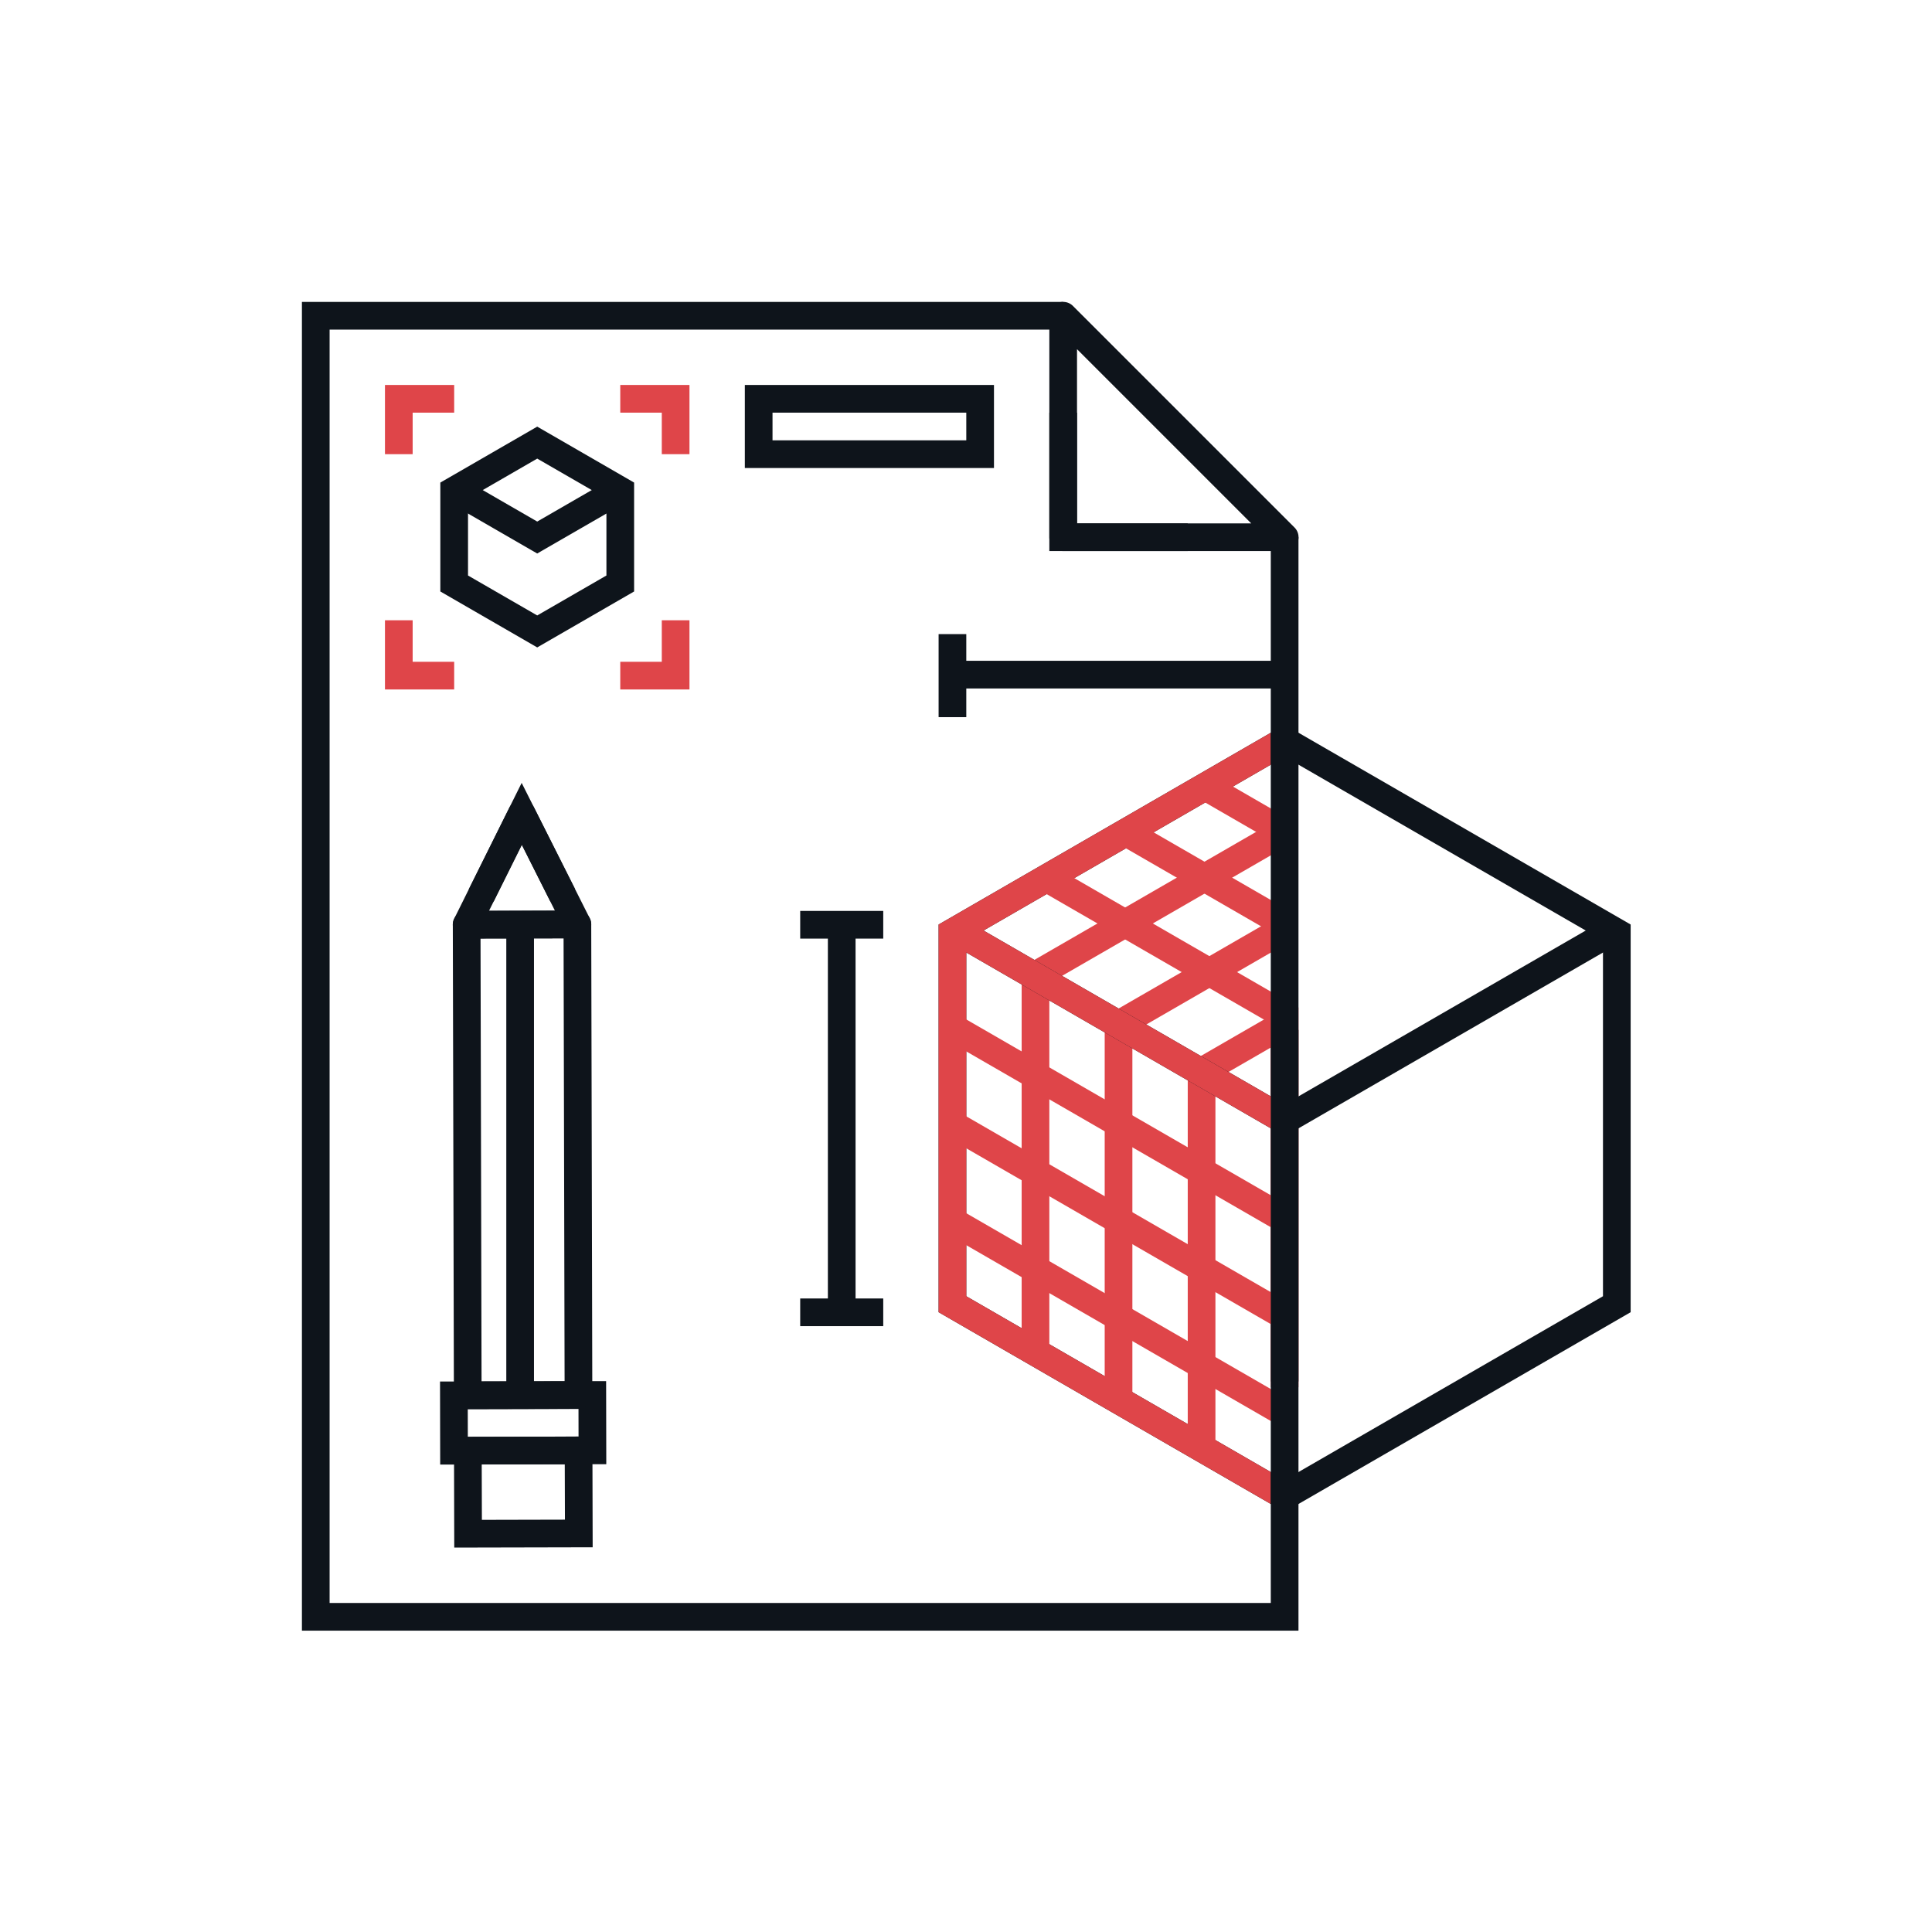
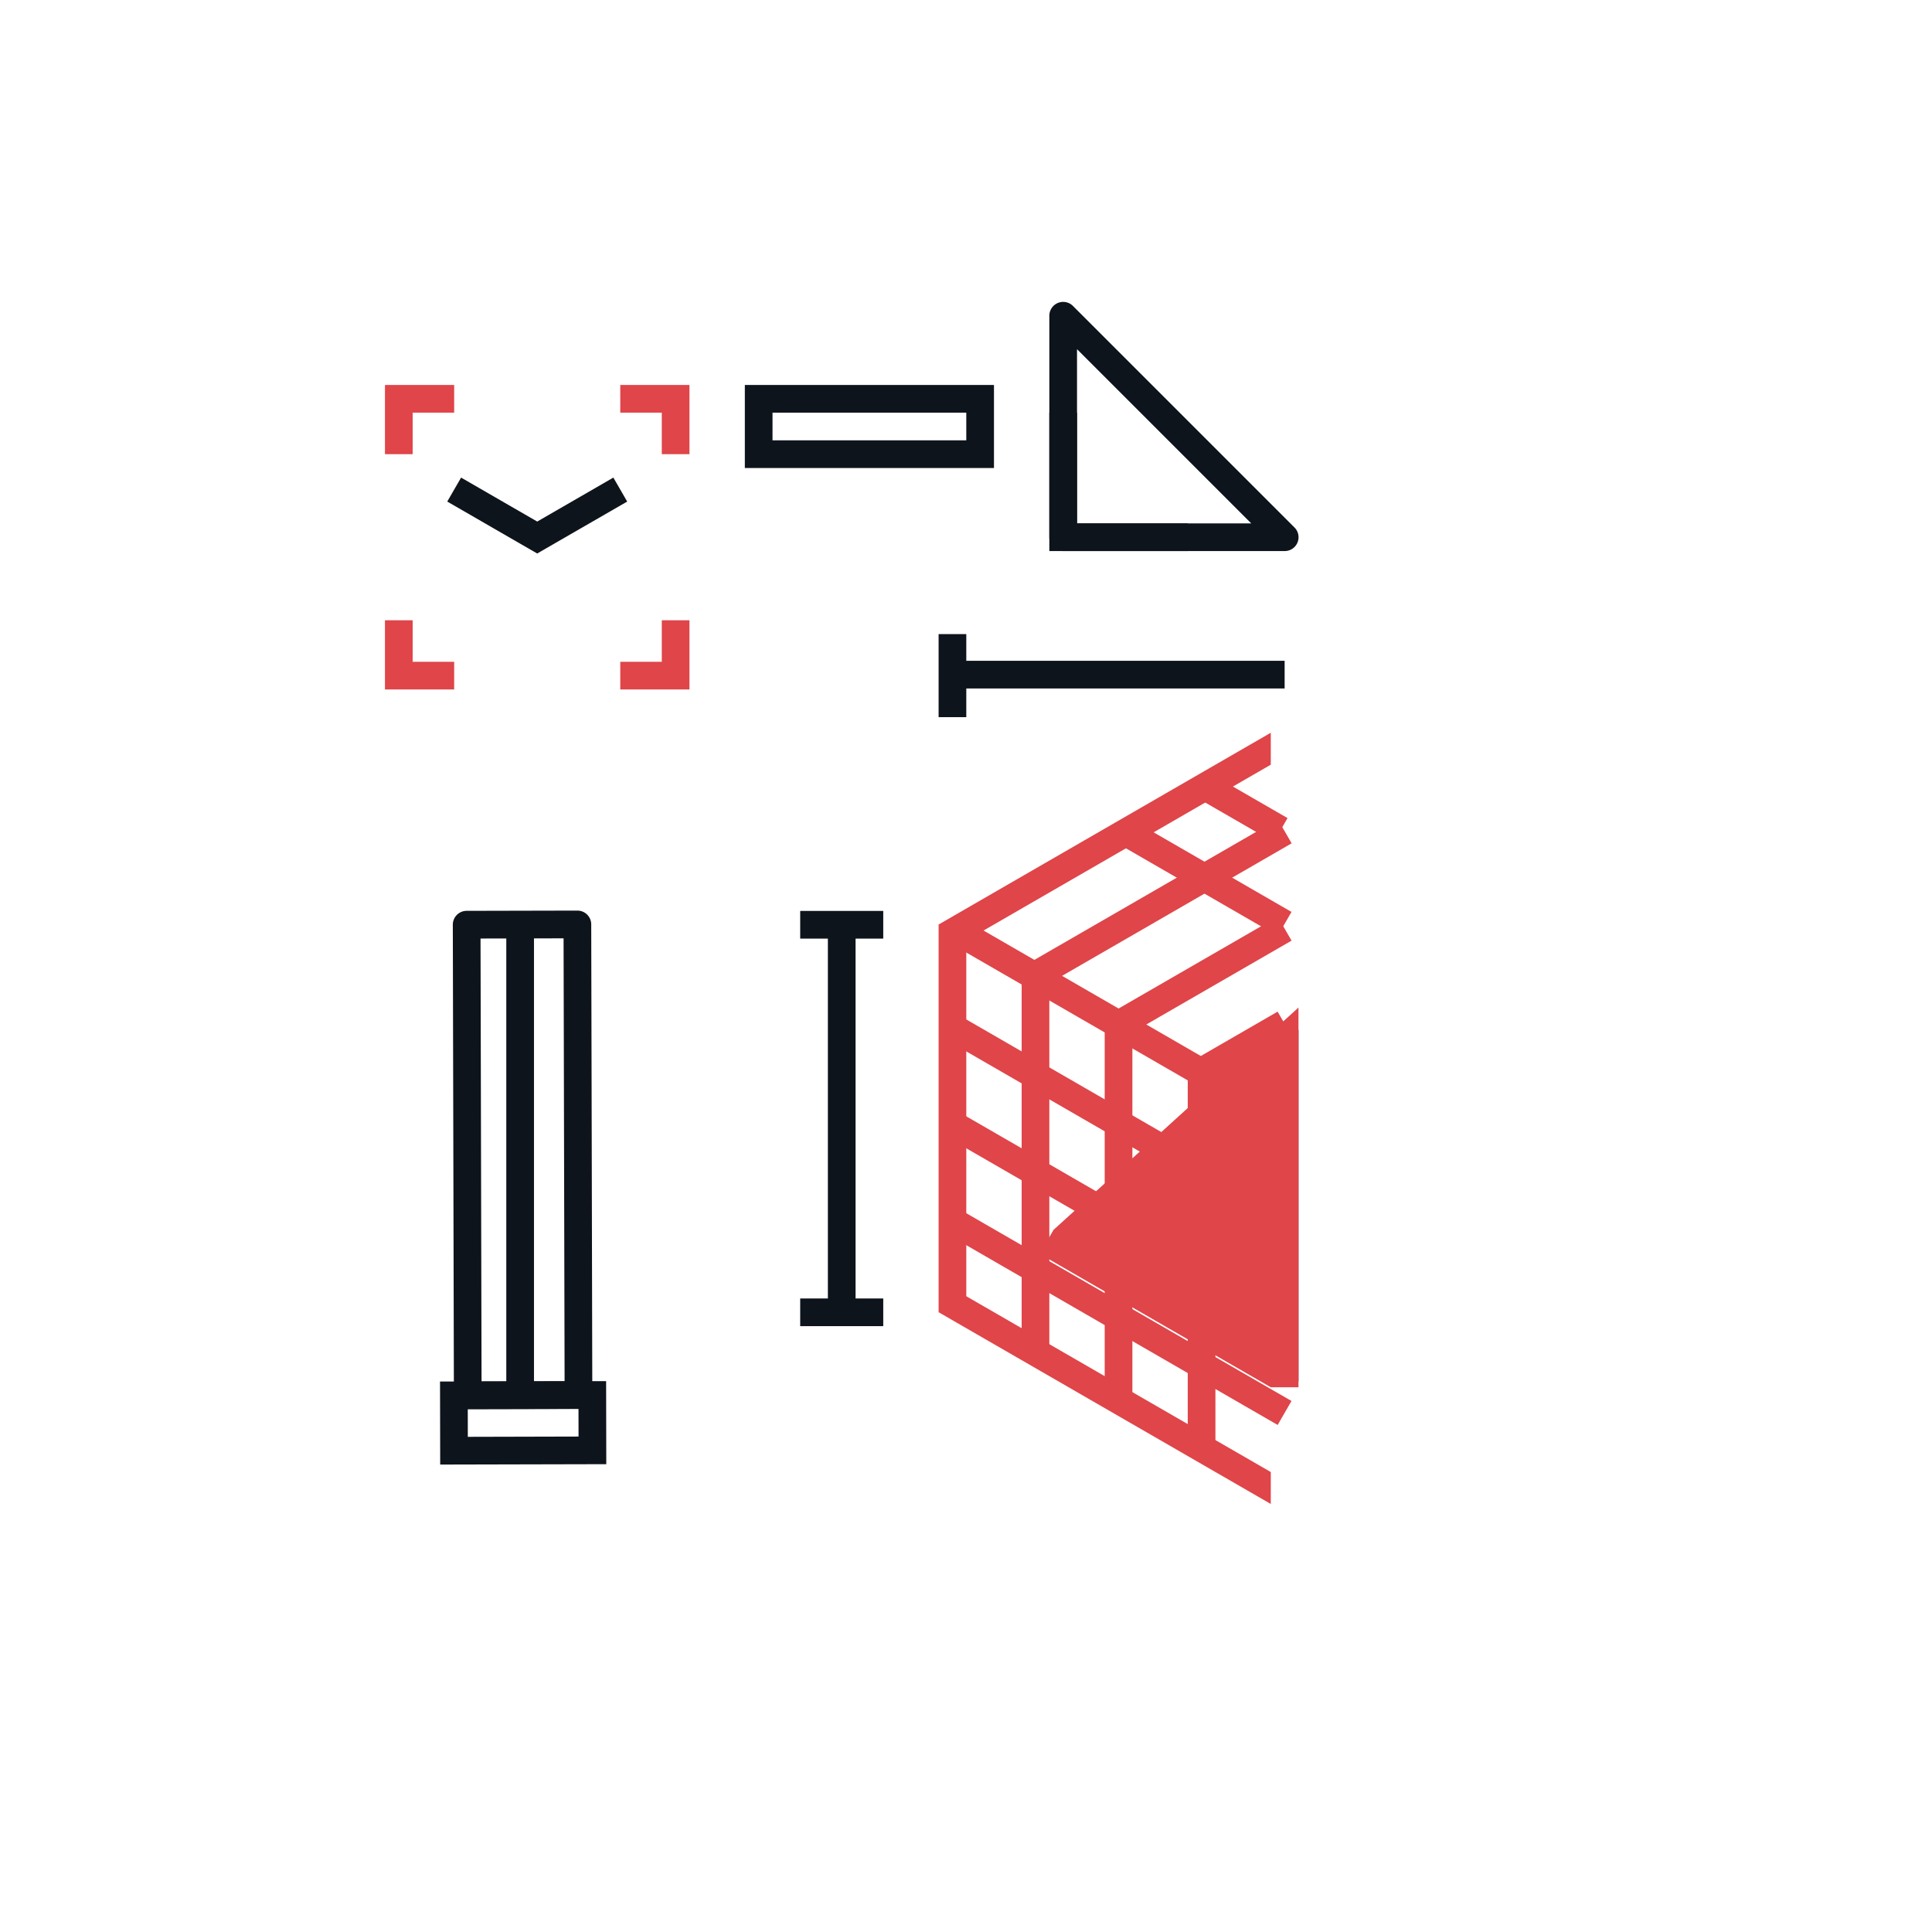
<svg xmlns="http://www.w3.org/2000/svg" id="SvgjsSvg1070" width="288" height="288" version="1.1">
  <defs id="SvgjsDefs1071" />
  <g id="SvgjsG1072" transform="matrix(0.917,0,0,0.917,11.995,11.995)">
    <svg id="Layer_1" viewBox="0 0 64 64" width="288" height="288">
      <path fill="#0e141b" d="M31.5 20.964h12v1h-12z" class="color2c4355 svgShape" />
      <path fill="#0e141b" d="M31 20h1v3h-1zM27 31h1v13h-1zM26 30h3v1h-3zM26 44h3v1h-3zM43 34.297h1v12.702h-1z" class="color2c4355 svgShape" />
-       <path fill="#0e141b" d="M43.5 51.713L31 44.496V30.491l12.5-7.217L56 30.491v14.005l-12.5 7.217zM32 43.919l11.5 6.64 11.5-6.64V31.068l-11.5-6.64-11.5 6.64v12.851z" class="color2c4355 svgShape" />
      <path fill="#df4549" d="M37 37.743h1v13.856h-1z" transform="rotate(-60 37.5 44.673)" class="colorf15743 svgShape" />
      <path fill="#df4549" d="M37 34.243h1v13.856h-1z" transform="rotate(-60 37.5 41.173)" class="colorf15743 svgShape" />
      <path fill="#df4549" d="M37 30.743h1v13.856h-1z" transform="rotate(-60 37.5 37.673)" class="colorf15743 svgShape" />
      <path fill="#df4549" d="M41.495 24.721h1v3.141h-1z" transform="rotate(-59.991 41.997 26.293)" class="colorf15743 svgShape" />
      <path fill="#df4549" d="M40.133 25.506h1v6.617h-1z" transform="rotate(-60 40.633 28.815)" class="colorf15743 svgShape" />
-       <path fill="#df4549" d="M44 47.208h-1v-13.14l-8.349-4.82.5-.866L44 33.491z" class="colorf15743 svgShape" />
+       <path fill="#df4549" d="M44 47.208h-1l-8.349-4.82.5-.866L44 33.491z" class="colorf15743 svgShape" />
      <path fill="#df4549" d="M35 45.751h-1V32.034l9.253-5.342.5.866L35 32.611z" class="colorf15743 svgShape" />
      <path fill="#df4549" d="M38 47.532h-1V33.815l6.25-3.608.5.866-5.75 3.32z" class="colorf15743 svgShape" />
      <path fill="#df4549" d="M41 49.23h-1V35.513l3.247-1.875.5.866L41 36.09z" class="colorf15743 svgShape" />
-       <path fill="#0e141b" d="M43.5 38.143L31.25 31.07l.5-.866 11.75 6.784 11.75-6.784.5.866zM16.5 20.481L13 18.46v-3.934l3.5-2.021 3.5 2.021v3.934l-3.5 2.021zM14 17.883l2.5 1.443 2.5-1.443v-2.78l-2.5-1.443-2.5 1.444v2.779z" class="color2c4355 svgShape" />
      <path fill="#0e141b" d="M16.5 17.088l-3.25-1.876.5-.866 2.75 1.588 2.75-1.588.5.866zM43.5 17h-8a.5.5 0 0 1-.5-.5v-8a.5.5 0 0 1 .854-.354l8 8A.499.499 0 0 1 43.5 17zM36 16h6.293L36 9.707V16z" class="color2c4355 svgShape" />
      <path fill="#0e141b" d="M40 17h-5v-5h1v4h4zM12.995 50l-.006-3 6-.014.006 3-6 .014zm.996-2.002l.002 1 4-.01-.002-1-4 .01z" class="color2c4355 svgShape" />
      <path fill="#0e141b" d="M13.99 47.998a.499.499 0 0 1-.5-.5l-.039-17a.5.5 0 0 1 .499-.501l4-.009h.001a.499.499 0 0 1 .5.5l.039 17a.5.5 0 0 1-.499.501l-4.001.009zm.462-17.001l.037 16 3-.007-.037-16-3 .007z" class="color2c4355 svgShape" />
      <path fill="#0e141b" d="M15.47 29.993h1v17.834h-1z" transform="translate(-.087 .036)" class="color2c4355 svgShape" />
-       <path fill="#0e141b" d="M13.503 52.999l-.01-4 5-.011.01 4-5 .011zm.992-3.002l.006 2 3-.007-.006-2-3 .007zM13.951 30.998a.5.5 0 0 1-.448-.722l1.99-4.005a.502.502 0 0 1 .447-.277h.001a.5.5 0 0 1 .446.275l2.01 3.996a.498.498 0 0 1-.446.724l-4 .009zm1.993-3.387l-1.186 2.385 2.382-.005-1.196-2.38z" class="color2c4355 svgShape" />
-       <path fill="#0e141b" d="M14.923 29.666l-.896-.446 1.911-3.845 1.93 3.837-.892.449-1.032-2.05z" class="color2c4355 svgShape" />
      <path fill="#df4549" d="M12 13.5h-1V11h2.5v1H12zM22 22h-2.5v-1H21v-1.5h1zM22 13.5h-1V12h-1.5v-1H22zM13.5 22H11v-2.5h1V21h1.5z" class="colorf15743 svgShape" />
      <path fill="#0e141b" d="M33 14h-9v-3h9v3zm-8-1h7v-1h-7v1z" class="color2c4355 svgShape" />
      <path fill="#df4549" d="M43 24.717v-1.154l-12 6.928v14.005l12 6.928V50.27l-11-6.351V31.068z" class="colorf15743 svgShape" />
-       <path fill="#0e141b" d="M44 56H8V8h27.5v1H9v46h34V16.5h1z" class="color2c4355 svgShape" />
      <path fill="#df4549" d="M31.75 30.204l-.5.866L43 37.854V36.7z" class="colorf15743 svgShape" />
    </svg>
  </g>
</svg>